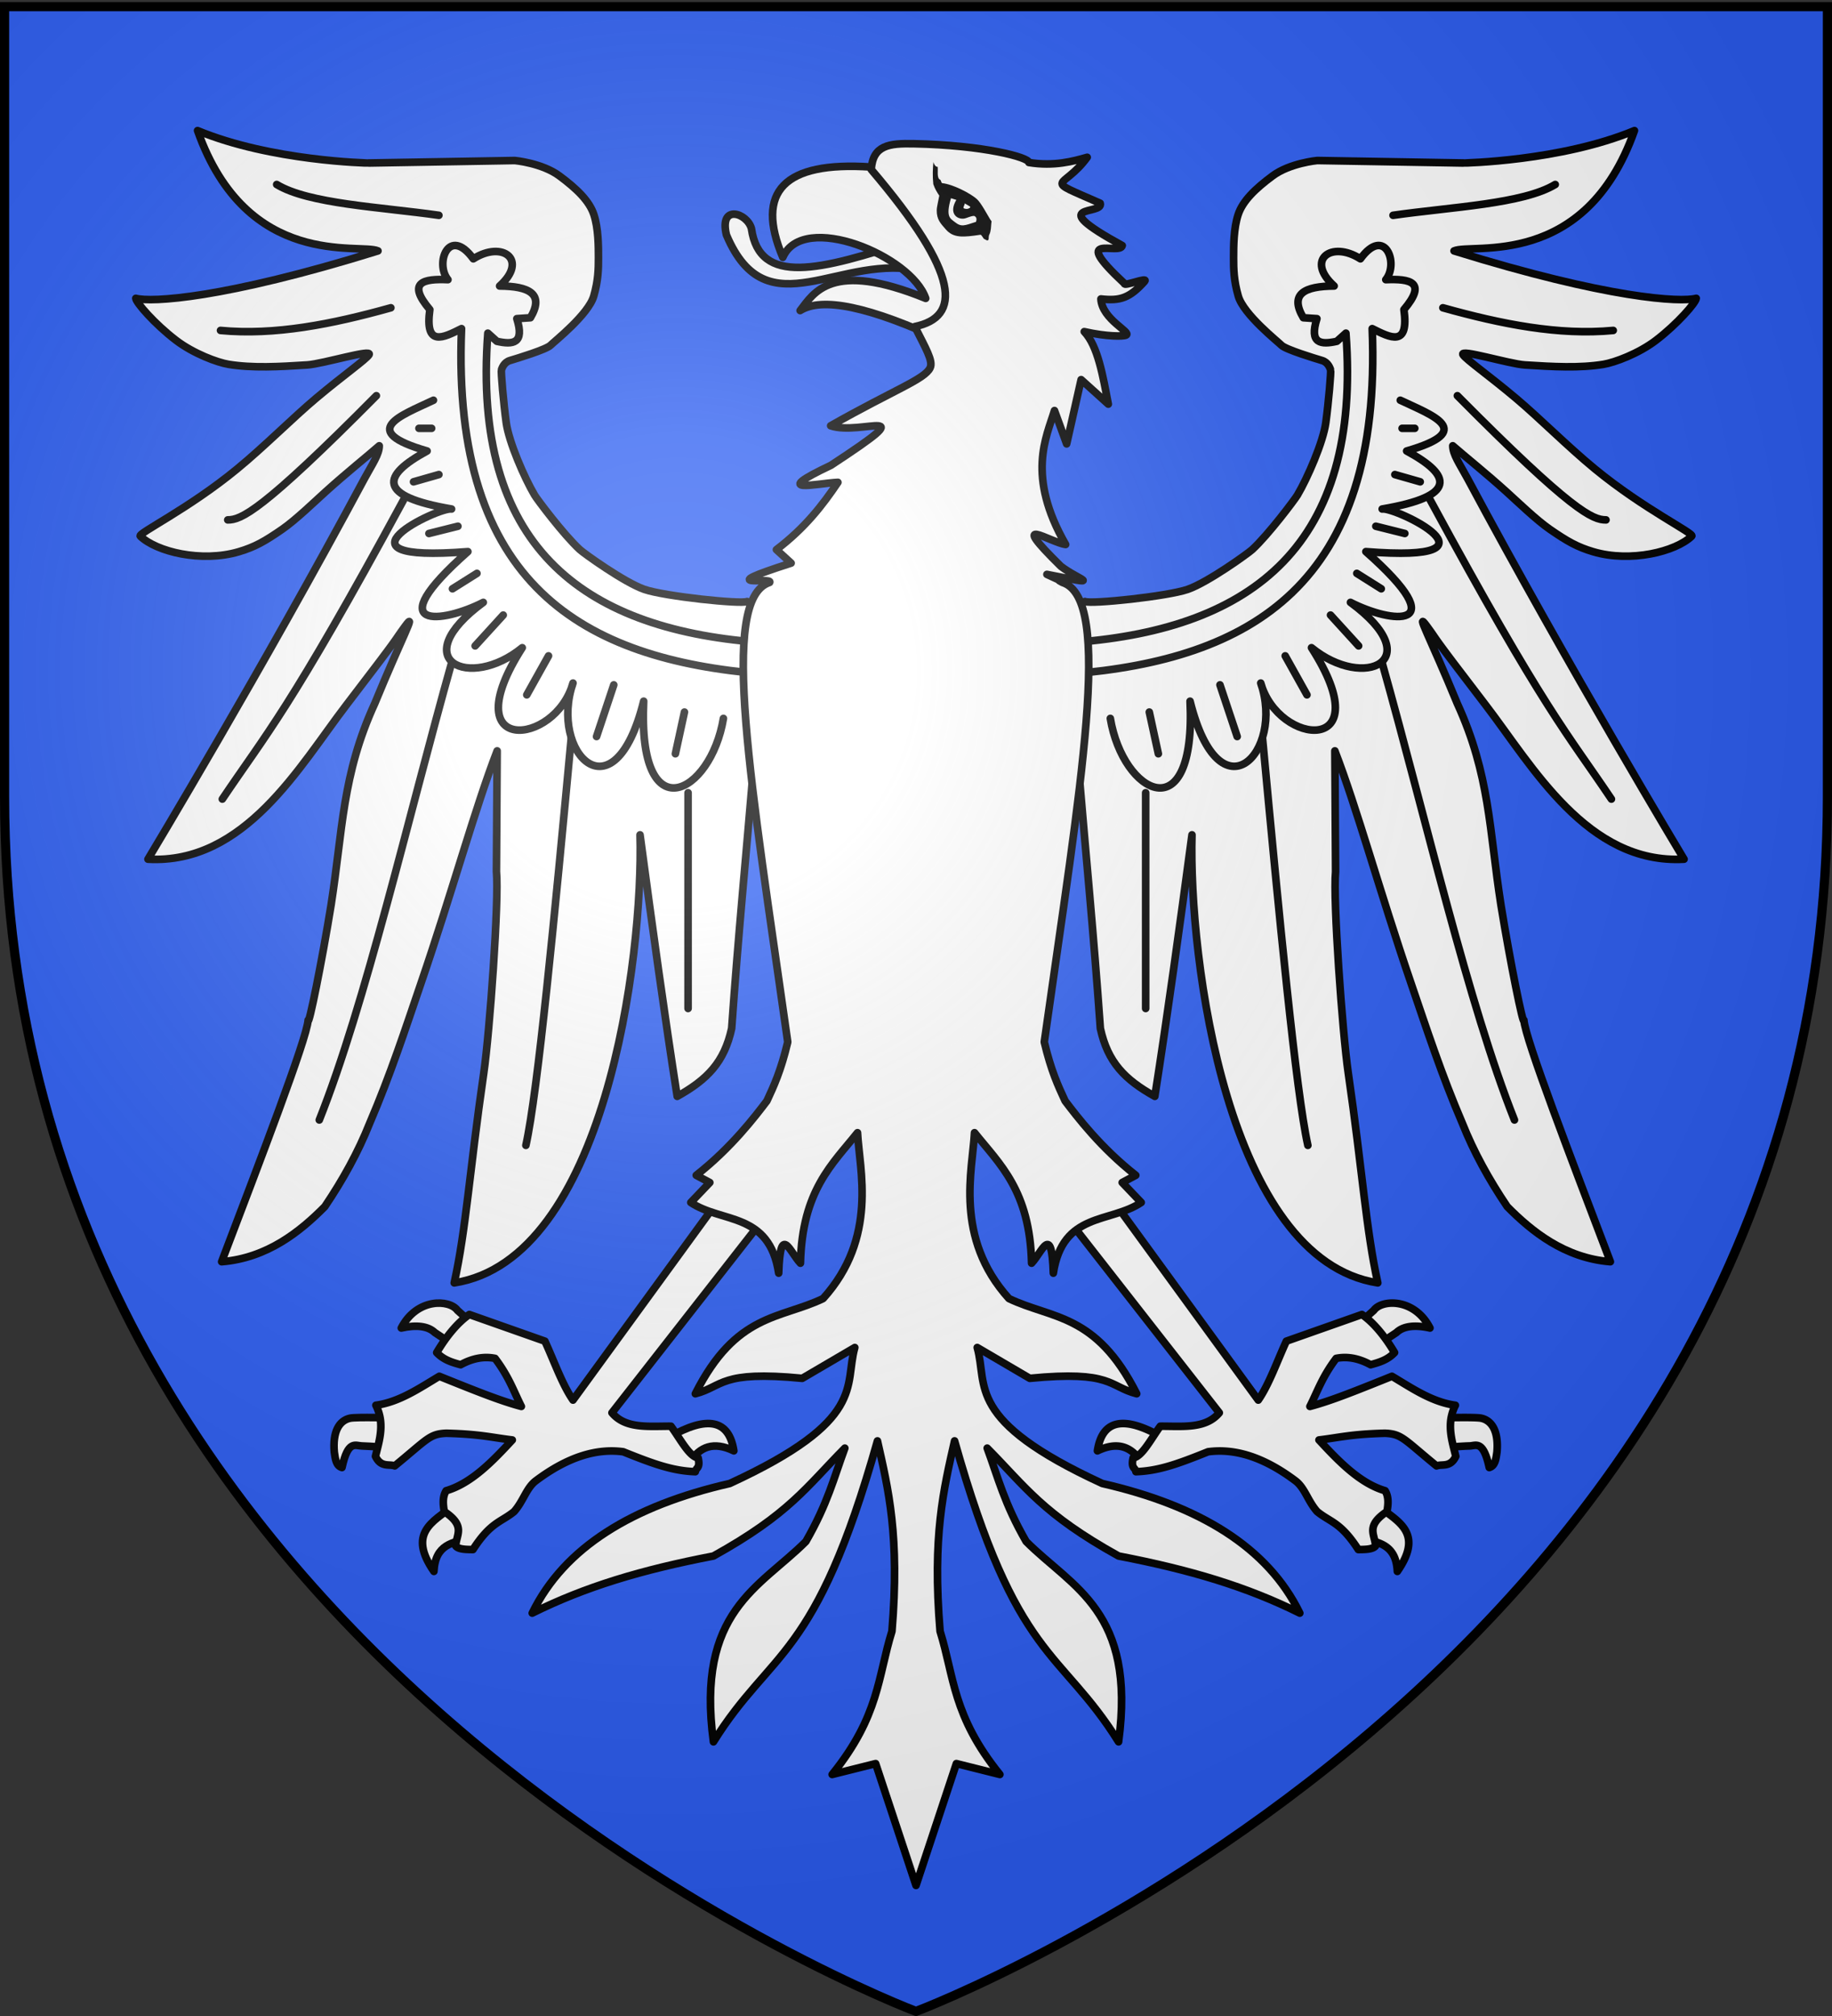
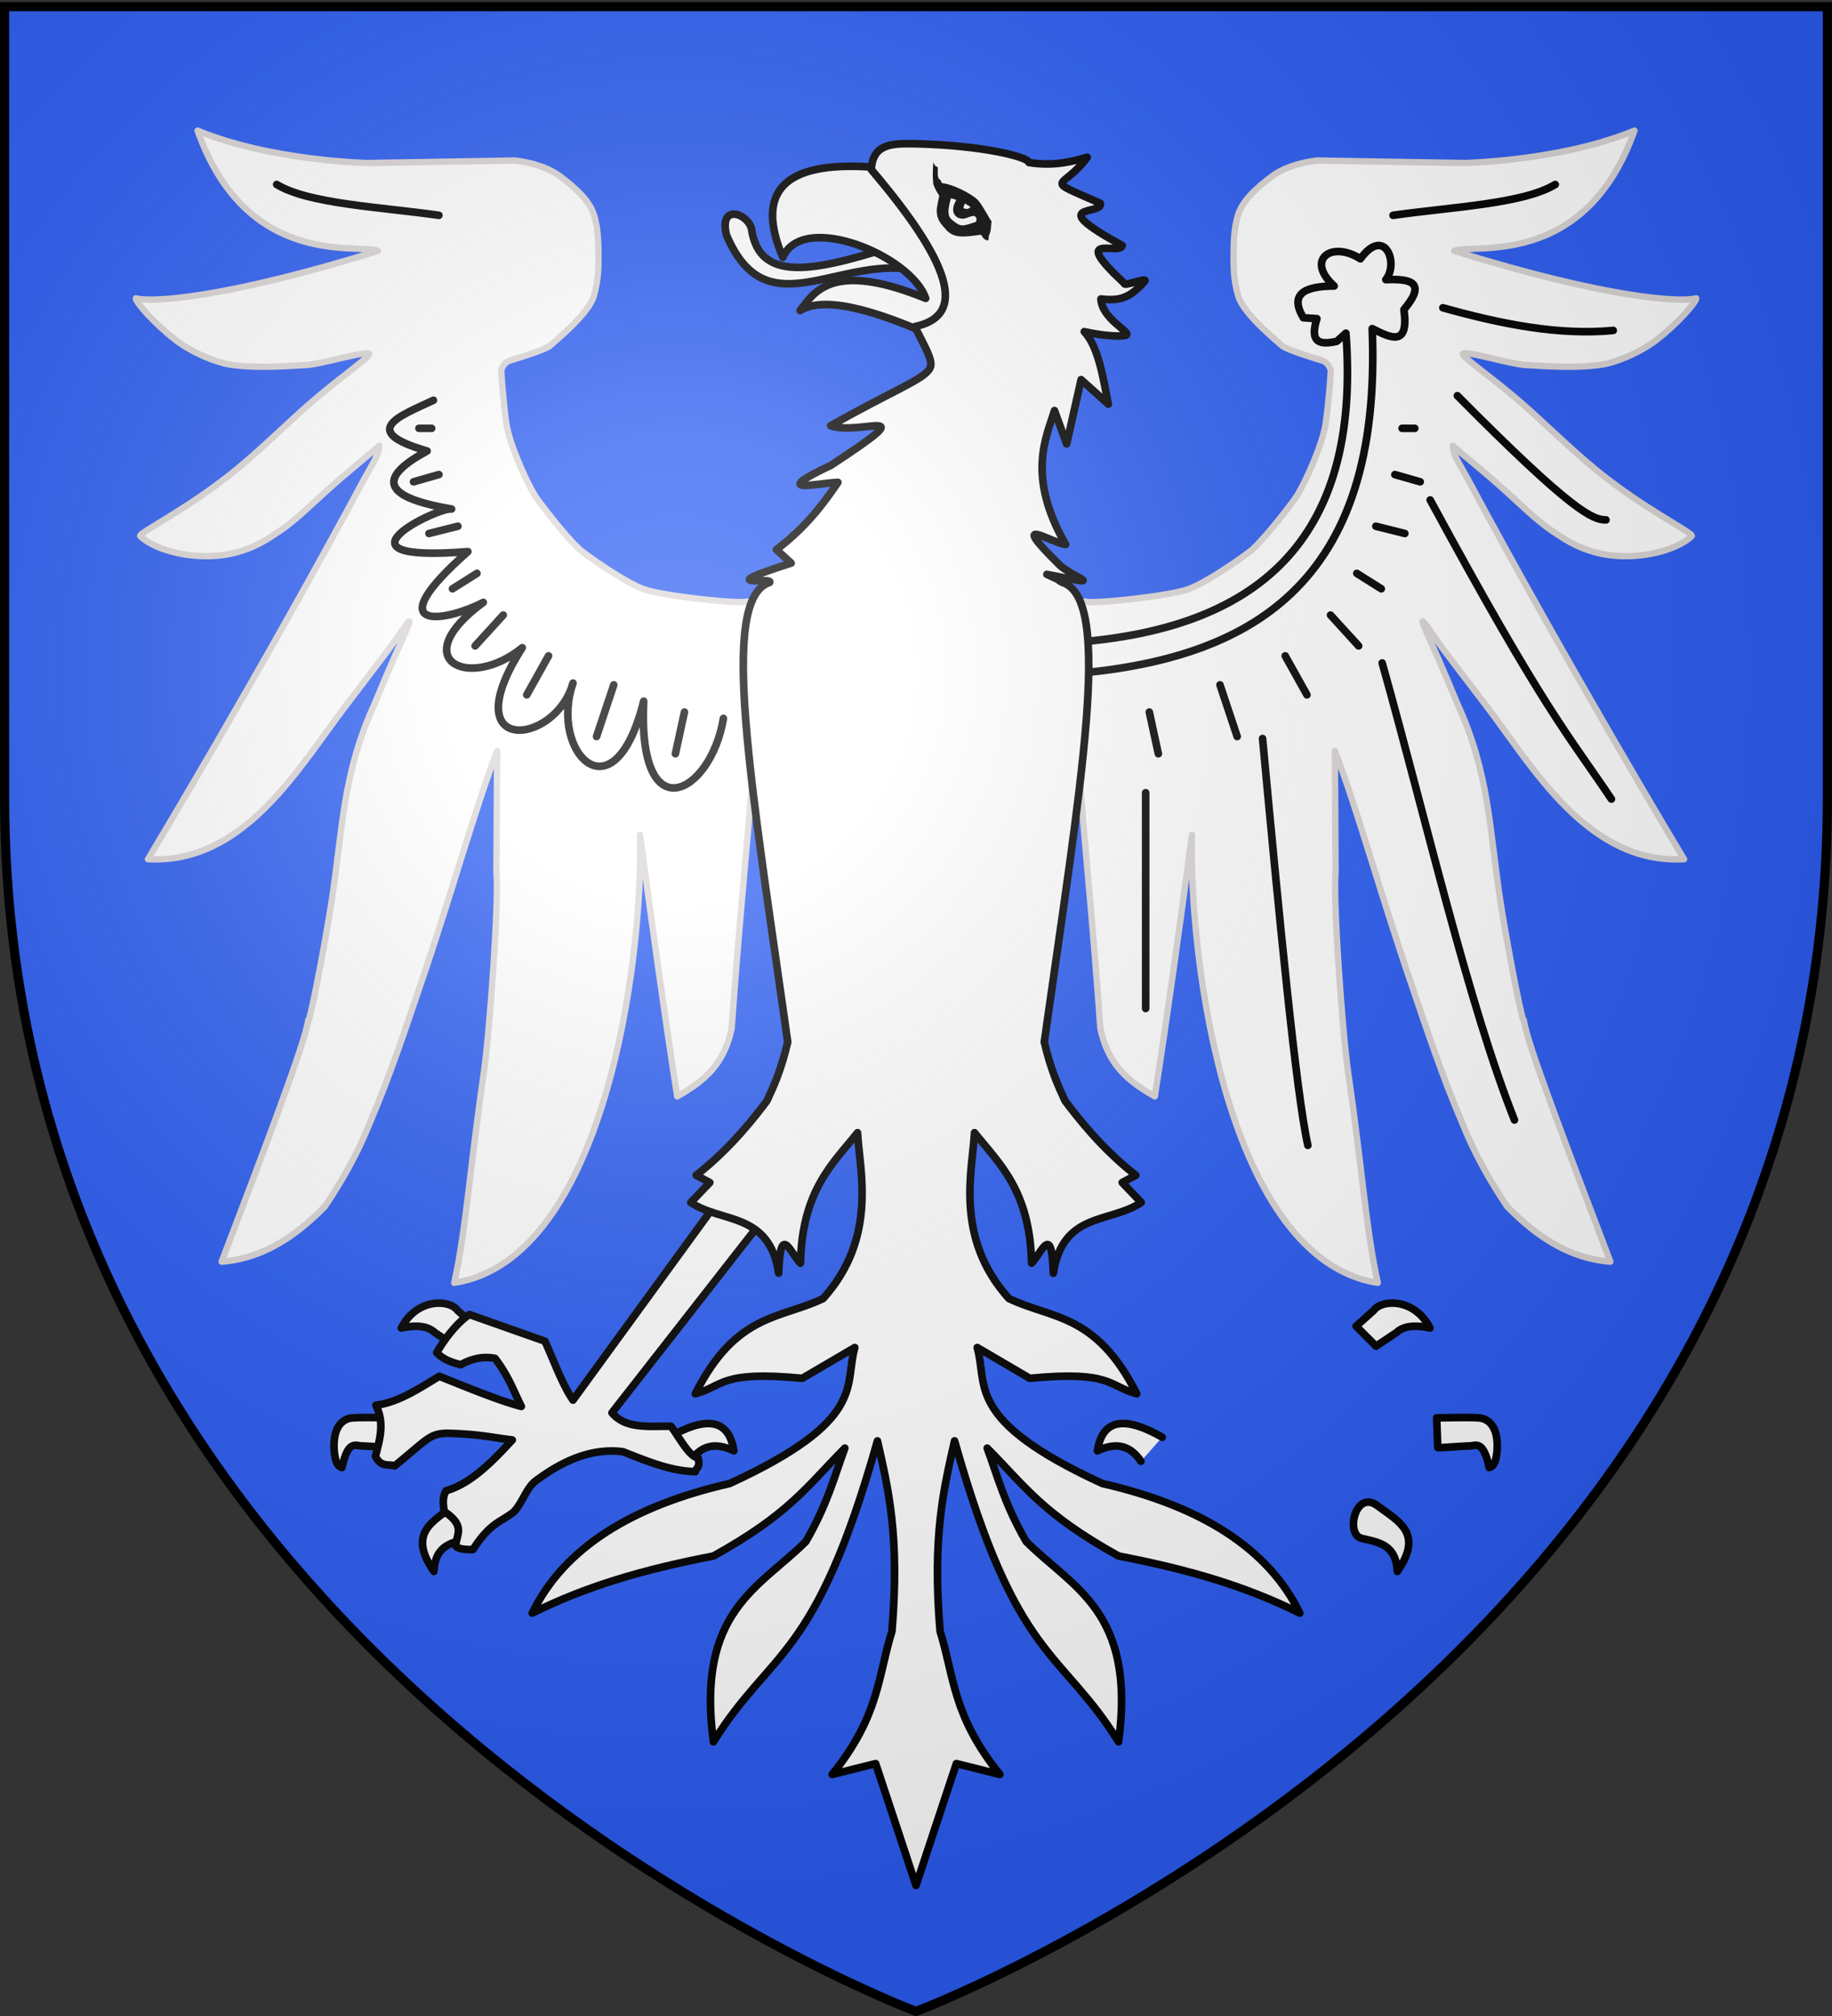
<svg xmlns="http://www.w3.org/2000/svg" xmlns:xlink="http://www.w3.org/1999/xlink" width="600" height="660" version="1.0">
  <rect width="100%" height="100%" fill="#333333" stroke="none" />
  <defs>
    <linearGradient id="b">
      <stop offset="0" style="stop-color:white;stop-opacity:.314" />
      <stop offset=".19" style="stop-color:white;stop-opacity:.251" />
      <stop offset=".6" style="stop-color:#6b6b6b;stop-opacity:.125" />
      <stop offset="1" style="stop-color:black;stop-opacity:.125" />
    </linearGradient>
    <linearGradient id="a">
      <stop offset="0" style="stop-color:#fd0000;stop-opacity:1" />
      <stop offset=".5" style="stop-color:#e77275;stop-opacity:.659" />
      <stop offset="1" style="stop-color:black;stop-opacity:.323" />
    </linearGradient>
    <radialGradient xlink:href="#b" id="c" cx="221.445" cy="226.331" r="300" fx="221.445" fy="226.331" gradientTransform="matrix(1.353 0 0 1.349 -77.63 -85.747)" gradientUnits="userSpaceOnUse" />
  </defs>
  <g style="display:inline">
    <path d="M300 658.5s298.5-112.32 298.5-397.772V2.176H1.5v258.552C1.5 546.18 300 658.5 300 658.5z" style="fill:#2b5df2;fill-opacity:1;fill-rule:evenodd;stroke:none" />
  </g>
  <g style="display:inline">
    <path d="m259.534 227.28-3.141-2.15c-1.489.745-21.332-1.322-26.541-3.141-5.209-1.82-15.573-9.289-16.619-10.253-4.198-3.867-11.007-12.942-11.666-14.055-2.625-4.432-6.64-13.657-7.33-18.7-.694-5.064-1.398-13.224-1.233-13.637.166-.414.62-1.916 2.204-2.39 1.783-.532 9.42-2.84 10.487-3.946.854-.884 9.773-7.924 11.136-12.68 1.167-4.076 1.212-6.938 1.212-9.914 0-2.977-.015-7.513-1.172-11.068-1.158-3.555-4.45-6.723-8.915-10.03-4.465-3.307-11.507-3.955-11.507-3.955l-37.8.642c-.038.008-25.092-.473-44.069-8.36 12.775 36.058 41.965 28.966 46.564 31.034-39.98 12.423-58.607 13.302-62.507 12.237.06 1.086 4.882 6.63 10.397 10.837 4.461 3.404 10.643 5.72 13.58 6.196 6.16.996 12.937.618 20.25.15 4.092-.262 17.033-4.264 15.965-2.63-.839 1.28-6.587 5.278-13.622 11.194-6.18 5.198-13.342 12.444-20.407 18.254-12.635 10.39-25.743 16.639-25.006 17.349 4.17 4.014 15.771 6.868 25.403 4.03 4.135-1.217 6.708-2.679 11.226-5.801 3.491-2.413 8.348-7.11 11.227-9.709 5.465-4.932 10.599-9.012 13.824-11.836-.01 2.218-1.718 4.597-3.803 8.433-26.127 48.782-55.892 98.225-55.892 98.225 25.018 1.38 39.151-24.06 51.183-39.742 15.314-19.96 11.817-15.782 15.127-20.284 3.31-4.502-.791 2.841-7.772 19.843-8.457 18.45-8.24 32.585-11.28 52.011-2.345 14.497-5.827 31.687-5.918 29.678-.327 4.84-12.332 36.073-22.324 62.342 11.805-.951 20.278-7.809 26.624-14.221 4.712-6.98 8.625-14.076 11.575-21.497 5.376-12.52 9.269-24.504 13.188-35.951 8.21-23.983 13.94-45.151 19.72-60.125l-.184 31.137c.696 7.438-1.75 41.496-3.265 51.92-3.684 25.346-4.574 40.392-7.631 54.194 38.853-6.045 48.852-83.654 47.955-115.588 3.197 23.884 6.394 47.08 9.591 67.468 7.765-4.335 12.15-8.794 14.056-17.529 1.709-24.154 3.748-44.923 5.457-65.318l16.04-31.088-14.387-11.576zM340.466 227.28l3.142-2.15c1.488.745 21.331-1.322 26.54-3.141 5.21-1.82 15.573-9.289 16.62-10.253 4.197-3.867 11.006-12.942 11.666-14.055 2.624-4.432 6.64-13.657 7.33-18.7.693-5.064 1.397-13.224 1.232-13.637-.166-.414-.62-1.916-2.204-2.39-1.783-.532-9.42-2.84-10.487-3.946-.854-.884-9.773-7.924-11.136-12.68-1.167-4.076-1.211-6.938-1.211-9.914 0-2.977.014-7.513 1.171-11.068 1.158-3.555 4.45-6.723 8.916-10.03 4.464-3.307 11.507-3.955 11.507-3.955l37.8.642c.037.008 25.09-.473 44.068-8.36-12.775 36.058-41.965 28.966-46.564 31.034 39.98 12.423 58.607 13.302 62.507 12.237-.06 1.086-4.882 6.63-10.397 10.837-4.461 3.404-10.643 5.72-13.58 6.196-6.16.996-12.936.618-20.25.15-4.092-.262-17.033-4.264-15.964-2.63.838 1.28 6.587 5.278 13.621 11.194 6.18 5.198 13.342 12.444 20.407 18.254 12.635 10.39 25.743 16.639 25.006 17.349-4.17 4.014-15.771 6.868-25.403 4.03-4.135-1.217-6.708-2.679-11.226-5.801-3.491-2.413-8.348-7.11-11.227-9.709-5.465-4.932-10.599-9.012-13.824-11.836.01 2.218 1.718 4.597 3.803 8.433 26.127 48.782 55.893 98.225 55.893 98.225-25.018 1.38-39.152-24.06-51.184-39.742-15.314-19.96-11.817-15.782-15.127-20.284-3.31-4.502.791 2.841 7.772 19.843 8.457 18.45 8.24 32.585 11.28 52.011 2.345 14.497 5.827 31.687 5.918 29.678.327 4.84 12.333 36.073 22.324 62.342-11.805-.951-20.278-7.809-26.623-14.221-4.713-6.98-8.626-14.076-11.576-21.497-5.376-12.52-9.269-24.504-13.187-35.951-8.21-23.983-13.94-45.151-19.72-60.125l.184 31.137c-.697 7.438 1.749 41.496 3.264 51.92 3.684 25.346 4.574 40.392 7.631 54.194-38.853-6.045-48.851-83.654-47.955-115.588-3.197 23.884-6.394 47.08-9.59 67.468-7.766-4.335-12.152-8.794-14.057-17.529-1.708-24.154-3.748-44.923-5.457-65.318l-16.04-31.088 14.387-11.576z" style="color:#000;fill:#fff;stroke:#dcd6d6;stroke-width:1.637;stroke-linecap:butt;stroke-linejoin:round;stroke-miterlimit:4;stroke-opacity:1;stroke-dashoffset:0;marker:none;visibility:visible;display:inline;overflow:visible" transform="matrix(1.269 0 0 1.269 -80.696 -88.765)" />
    <path d="M165.134 443.374c.03-.188.294-7.72.289-7.655-.005.065-9.794-.26-11.482.102-2.882.616-4.53 3.57-4.071 8.76.264 1.72.439 3.529 1.984 3.968 1.566-7.206 3.468-5.597 5.129-5.571 2.007.03 8.12.584 8.15.396zM186.217 412.09l-5.145 5.144-5.262-3.507c-1.721-1.66-4.72-2.058-8.653-1.17 4.024-7.808 12.46-7.395 14.5-4.56l4.56 4.092zM184.813 466.812c4.258-1.032 1.578-12.623-4.092-8.419-5.67 4.205-11.896 7.186-5.145 16.955.342-7.057 4.98-7.503 9.237-8.536zM236.262 440.737c9.956-5.716 15.496-4.495 16.721 3.508-5.29-2.546-8.734-.986-11.225 2.69" style="color:#000;fill:#fff;fill-opacity:1;fill-rule:nonzero;stroke:#000;stroke-width:1.964;stroke-linecap:round;stroke-linejoin:round;stroke-miterlimit:4;stroke-opacity:1;stroke-dasharray:none;stroke-dashoffset:0;marker:none;visibility:visible;display:inline;overflow:visible" transform="matrix(1.269 0 0 1.269 -80.696 -88.765)" />
    <path d="m263.39 380.87-11.226-5.613-40.69 55.892c-2.773-4-4.87-10.024-7.25-15.2l-19.507-6.88c-2.967 2.041-5.887 5.558-8.42 9.822 1.775 1.9 3.972 2.531 6.178 3.137 2.962-1.611 5.924-2.23 8.886-1.637 3.623 4.813 4.76 8.382 6.782 12.395-5.49-1.435-12.272-4.205-21.172-7.774-4.907 2.893-10.225 6.643-16.37 7.472a11.884 11.884 0 0 1 1.08 3.185c.639 3.456-.377 6.705-1.189 9.98 1.396 2.959 3.535 1.938 4.968 2.475 8.439-6.89 8.943-8.25 13.33-8.42 8.814.23 11.757 1.11 17.015 1.735-4.839 5.217-10.442 11.163-17.072 13.096-.94 1.531-.84 3.41-.468 5.378 5.638 3.768 3.056 5.913 2.944 8.859.645.869 2.498.932 4.443.935 4.591-7.119 7.213-7.015 10.62-9.794 2.426-2.737 3.161-6.11 5.625-7.959 8.373-6.285 15.812-8.373 22.535-7.475 8.097 3.263 12.825 4.921 18.612 5.145.197-1.166 1.333-.783.73-3.548-2.339-.363-4.677-5.01-7.016-8.185-5.633-.043-11.698.778-15.229-3.468l41.86-53.554zM434.669 443.374c-.031-.188-.294-7.72-.29-7.655.005.065 9.795-.26 11.482.102 2.883.616 4.53 3.57 4.071 8.76-.263 1.72-.438 3.529-1.984 3.968-1.566-7.206-3.467-5.597-5.129-5.571-2.007.03-8.12.584-8.15.396zM413.586 412.09l5.145 5.144 5.262-3.507c1.72-1.66 4.72-2.058 8.652-1.17-4.024-7.808-12.46-7.395-14.499-4.56l-4.56 4.092zM414.989 466.812c-4.257-1.032-1.578-12.623 4.092-8.419 5.671 4.205 11.896 7.186 5.145 16.955-.341-7.057-4.98-7.503-9.237-8.536zM363.54 440.737c-9.955-5.716-15.496-4.495-16.72 3.508 5.29-2.546 8.733-.986 11.225 2.69" style="color:#000;fill:#fff;fill-opacity:1;fill-rule:nonzero;stroke:#000;stroke-width:1.964;stroke-linecap:round;stroke-linejoin:round;stroke-miterlimit:4;stroke-opacity:1;stroke-dasharray:none;stroke-dashoffset:0;marker:none;visibility:visible;display:inline;overflow:visible" transform="matrix(1.269 0 0 1.269 -80.696 -88.765)" />
-     <path d="m336.413 380.87 11.225-5.613 40.691 55.892c2.773-4 4.87-10.024 7.25-15.2l19.507-6.88c2.966 2.041 5.887 5.558 8.419 9.822-1.775 1.9-3.972 2.531-6.177 3.137-2.963-1.611-5.925-2.23-8.887-1.637-3.623 4.813-4.76 8.382-6.782 12.395 5.49-1.435 12.273-4.205 21.173-7.774 4.906 2.893 10.224 6.643 16.37 7.472a11.884 11.884 0 0 0-1.08 3.185c-.64 3.456.376 6.705 1.188 9.98-1.395 2.959-3.534 1.938-4.968 2.475-8.438-6.89-8.942-8.25-13.33-8.42-8.813.23-11.757 1.11-17.014 1.735 4.838 5.217 10.441 11.163 17.071 13.096.94 1.531.84 3.41.468 5.378-5.637 3.768-3.056 5.913-2.943 8.859-.645.869-2.499.932-4.444.935-4.59-7.119-7.212-7.015-10.62-9.794-2.426-2.737-3.16-6.11-5.625-7.959-8.372-6.285-15.812-8.373-22.535-7.475-8.096 3.263-12.825 4.921-18.612 5.145-.196-1.166-1.333-.783-.73-3.548 2.339-.363 4.678-5.01 7.016-8.185 5.633-.043 11.698.778 15.23-3.468l-41.861-53.554z" style="color:#000;fill:#fff;fill-opacity:1;fill-rule:nonzero;stroke:#000;stroke-width:1.964;stroke-linecap:round;stroke-linejoin:round;stroke-miterlimit:4;stroke-opacity:1;stroke-dasharray:none;stroke-dashoffset:0;marker:none;visibility:visible;display:inline;overflow:visible" transform="matrix(1.269 0 0 1.269 -80.696 -88.765)" />
-     <path d="m340.466 227.28 3.142-2.15c1.488.745 21.331-1.322 26.54-3.141 5.21-1.82 15.573-9.289 16.62-10.253 4.197-3.867 11.006-12.942 11.666-14.055 2.624-4.432 6.64-13.657 7.33-18.7.693-5.064 1.397-13.224 1.232-13.637-.166-.414-.62-1.916-2.204-2.39-1.783-.532-9.42-2.84-10.487-3.946-.854-.884-9.773-7.924-11.136-12.68-1.167-4.076-1.212-6.938-1.212-9.914 0-2.977.015-7.513 1.172-11.068 1.158-3.555 4.45-6.723 8.916-10.03 4.464-3.307 11.506-3.955 11.506-3.955l37.8.642c.038.008 25.092-.473 44.07-8.36-12.776 36.058-41.966 28.966-46.565 31.034 39.98 12.423 58.607 13.302 62.507 12.237-.06 1.086-4.882 6.63-10.397 10.837-4.461 3.404-10.643 5.72-13.58 6.196-6.16.996-12.936.618-20.25.15-4.092-.262-17.033-4.264-15.965-2.63.839 1.28 6.587 5.278 13.622 11.194 6.18 5.198 13.342 12.444 20.407 18.254 12.635 10.39 25.743 16.639 25.006 17.349-4.17 4.014-15.771 6.868-25.403 4.03-4.135-1.217-6.708-2.679-11.226-5.801-3.491-2.413-8.348-7.11-11.227-9.709-5.465-4.932-10.599-9.012-13.824-11.836.01 2.218 1.718 4.597 3.803 8.433 26.127 48.782 55.892 98.225 55.892 98.225-25.017 1.38-39.151-24.06-51.183-39.742-15.314-19.96-11.817-15.782-15.127-20.284-3.31-4.502.791 2.841 7.772 19.843 8.457 18.45 8.24 32.585 11.28 52.011 2.345 14.497 5.827 31.687 5.918 29.678.327 4.84 12.333 36.073 22.324 62.342-11.805-.951-20.278-7.809-26.624-14.221-4.712-6.98-8.625-14.076-11.575-21.497-5.376-12.52-9.269-24.504-13.187-35.951-8.21-23.983-13.94-45.151-19.72-60.125l.184 31.137c-.697 7.438 1.749 41.496 3.264 51.92 3.684 25.346 4.574 40.392 7.631 54.194-38.853-6.045-48.851-83.654-47.955-115.588-3.197 23.884-6.394 47.08-9.591 67.468-7.765-4.335-12.15-8.794-14.056-17.529-1.709-24.154-3.748-44.923-5.457-65.318l-16.04-31.088 14.387-11.576zM259.534 227.28l-3.142-2.15c-1.488.745-21.331-1.322-26.54-3.141-5.21-1.82-15.573-9.289-16.62-10.253-4.197-3.867-11.006-12.942-11.666-14.055-2.624-4.432-6.64-13.657-7.33-18.7-.693-5.064-1.397-13.224-1.232-13.637.166-.414.62-1.916 2.204-2.39 1.783-.532 9.42-2.84 10.487-3.946.854-.884 9.773-7.924 11.136-12.68 1.167-4.076 1.212-6.938 1.212-9.914 0-2.977-.015-7.513-1.172-11.068-1.158-3.555-4.45-6.723-8.916-10.03-4.464-3.307-11.506-3.955-11.506-3.955l-37.8.642c-.038.008-25.092-.473-44.07-8.36 12.776 36.058 41.966 28.966 46.565 31.034-39.98 12.423-58.607 13.302-62.507 12.237.06 1.086 4.882 6.63 10.397 10.837 4.461 3.404 10.643 5.72 13.58 6.196 6.16.996 12.936.618 20.25.15 4.092-.262 17.033-4.264 15.965-2.63-.839 1.28-6.587 5.278-13.622 11.194-6.18 5.198-13.342 12.444-20.407 18.254-12.635 10.39-25.743 16.639-25.006 17.349 4.17 4.014 15.771 6.868 25.403 4.03 4.135-1.217 6.708-2.679 11.226-5.801 3.491-2.413 8.348-7.11 11.227-9.709 5.465-4.932 10.599-9.012 13.824-11.836-.01 2.218-1.718 4.597-3.803 8.433-26.127 48.782-55.892 98.225-55.892 98.225 25.017 1.38 39.151-24.06 51.183-39.742 15.314-19.96 11.817-15.782 15.127-20.284 3.31-4.502-.791 2.841-7.772 19.843-8.457 18.45-8.24 32.585-11.28 52.011-2.345 14.497-5.827 31.687-5.918 29.678-.327 4.84-12.333 36.073-22.324 62.342 11.805-.951 20.278-7.809 26.624-14.221 4.712-6.98 8.625-14.076 11.575-21.497 5.376-12.52 9.269-24.504 13.188-35.951 8.209-23.983 13.94-45.151 19.72-60.125l-.185 31.137c.697 7.438-1.749 41.496-3.264 51.92-3.684 25.346-4.574 40.392-7.631 54.194 38.853-6.045 48.851-83.654 47.955-115.588 3.197 23.884 6.394 47.08 9.591 67.468 7.765-4.335 12.15-8.794 14.056-17.529 1.709-24.154 3.748-44.923 5.457-65.318l16.04-31.088-14.387-11.576z" style="color:#000;fill:#fff;fill-opacity:1;fill-rule:nonzero;stroke:#000;stroke-width:1.964;stroke-linecap:butt;stroke-linejoin:round;stroke-miterlimit:4;stroke-opacity:1;stroke-dasharray:none;stroke-dashoffset:0;marker:none;visibility:visible;display:inline;overflow:visible" transform="matrix(1.269 0 0 1.269 -80.696 -88.765)" />
-     <path d="M120.502 155.197c13.926 1.332 28.8-1.604 43.966-5.847M160.726 172.034c-29.747 30.01-34.94 32.04-38.353 32.039M120.97 276.101c11.235-16.732 17.302-22.794 46.772-77.173M145.993 358.887c11.89-29.85 22.807-77.544 34.143-117.911M199.313 365.435c3.062-13.717 7.423-59.23 11.692-104.956M241.173 330.122v-55.658M259.18 235.644c.707 4.602.83 3.943 1.403 8.185-46.276-3.724-80.56-22.779-77.874-89.1-4.73 2.366-9.535 4.882-8.185-4.911-6.044-7.134-1.606-7.98 4.677-7.718-3.45-4.177.229-14.016 6.548-5.378 7.529-4.801 14.277.276 6.782 7.015 7.47.05 11.66 1.924 7.95 8.186l-3.507.233c2.065 6.486-1.042 6.763-5.145 5.847l-2.338-2.105c-4.1 54.595 24 76.185 69.69 79.746z" style="color:#000;fill:#fff;fill-opacity:1;fill-rule:nonzero;stroke:#000;stroke-width:1.964;stroke-linecap:round;stroke-linejoin:round;stroke-miterlimit:4;stroke-opacity:1;stroke-dasharray:none;stroke-dashoffset:0;marker:none;visibility:visible;display:inline;overflow:visible" transform="matrix(1.269 0 0 1.269 -80.696 -88.765)" />
    <path d="M175.46 173.204c-8.472 4.005-19.658 7.886-1.638 13.096-11.8 6.379-12.994 11.698 6.314 14.967-3.176-.64-33.8 14.005 4.21 10.99-23.29 20.57-6.542 18.485 3.975 13.097-20.327 14.94-3.609 22.873 10.056 11.693-17.938 27.975 8.535 25.447 13.096 9.12-6.187 17.8 10.569 35.522 18.241 4.677-1.596 33.961 17.311 24.093 20.58 4.444" style="color:#000;fill:none;stroke:#000;stroke-width:1.964;stroke-linecap:round;stroke-linejoin:round;stroke-miterlimit:4;stroke-opacity:1;stroke-dasharray:none;stroke-dashoffset:0;marker:none;visibility:visible;display:inline;overflow:visible" transform="matrix(1.269 0 0 1.269 -80.696 -88.765)" />
    <path d="M174.991 180.453h-3.274M176.862 192.38l-6.548 1.87M181.773 205.71l-7.483 1.87M186.684 217.87l-6.314 3.976M193.466 228.628l-7.25 7.951M205.159 239.152l-5.613 10.055M221.997 246.635l-4.444 13.33M240.238 253.65l-2.339 10.758M176.862 125.497c-15.129-2.161-33.587-2.935-41.86-7.952M479.942 155.197c-13.926 1.332-28.8-1.604-43.965-5.847M439.718 172.034c29.748 30.01 34.94 32.04 38.353 32.039M479.474 276.101c-11.234-16.732-17.301-22.794-46.771-77.173M454.451 358.887c-11.89-29.85-22.806-77.544-34.143-117.911M401.132 365.435c-3.062-13.717-7.423-59.23-11.693-104.956M359.271 330.122v-55.658M341.264 235.644c-.707 4.602-.83 3.943-1.403 8.185 46.276-3.724 80.56-22.779 77.875-89.1 4.73 2.366 9.534 4.882 8.185-4.911 6.044-7.134 1.605-7.98-4.677-7.718 3.449-4.177-.23-14.016-6.548-5.378-7.53-4.801-14.277.276-6.782 7.015-7.471.05-11.66 1.924-7.951 8.186l3.507.233c-2.065 6.486 1.043 6.763 5.145 5.847l2.339-2.105c4.1 54.595-24 76.185-69.69 79.746z" style="color:#000;fill:#fff;fill-opacity:1;fill-rule:nonzero;stroke:#000;stroke-width:1.964;stroke-linecap:round;stroke-linejoin:round;stroke-miterlimit:4;stroke-opacity:1;stroke-dasharray:none;stroke-dashoffset:0;marker:none;visibility:visible;display:inline;overflow:visible" transform="matrix(1.269 0 0 1.269 -80.696 -88.765)" />
-     <path d="M424.985 173.204c8.472 4.005 19.657 7.886 1.637 13.096 11.8 6.379 12.994 11.698-6.314 14.967 3.176-.64 33.8 14.005-4.21 10.99 23.29 20.57 6.543 18.485-3.975 13.097 20.328 14.94 3.61 22.873-10.056 11.693 17.939 27.975-8.535 25.447-13.096 9.12 6.188 17.8-10.569 35.522-18.24 4.677 1.595 33.961-17.312 24.093-20.58 4.444" style="color:#000;fill:none;stroke:#000;stroke-width:1.964;stroke-linecap:round;stroke-linejoin:round;stroke-miterlimit:4;stroke-opacity:1;stroke-dasharray:none;stroke-dashoffset:0;marker:none;visibility:visible;display:inline;overflow:visible" transform="matrix(1.269 0 0 1.269 -80.696 -88.765)" />
    <path d="M425.453 180.453h3.274M423.582 192.38l6.548 1.87M418.671 205.71l7.484 1.87M413.76 217.87l6.314 3.976M406.978 228.628l7.25 7.951M395.285 239.152l5.613 10.055M378.448 246.635l4.443 13.33M360.207 253.65l2.338 10.758M423.115 125.497c15.129-2.161 33.586-2.935 41.86-7.952" style="color:#000;fill:#fff;fill-opacity:1;fill-rule:nonzero;stroke:#000;stroke-width:1.964;stroke-linecap:round;stroke-linejoin:round;stroke-miterlimit:4;stroke-opacity:1;stroke-dasharray:none;stroke-dashoffset:0;marker:none;visibility:visible;display:inline;overflow:visible" transform="matrix(1.269 0 0 1.269 -80.696 -88.765)" />
    <path d="M302.004 139.982c3.11 1.018 4.69-10.138-3.473-7.937-23.485 7.755-38.911 11.671-41.01-3.142-1.121-4.05-8.387-6.377-6.45 1.654 10.587 25.005 29.31 4.146 50.933 9.425z" style="color:#000;fill:#fff;fill-opacity:1;fill-rule:nonzero;stroke:#000;stroke-width:1.964;stroke-linecap:butt;stroke-linejoin:round;stroke-miterlimit:4;stroke-opacity:1;stroke-dasharray:none;stroke-dashoffset:0;marker:none;visibility:visible;display:inline;overflow:visible" transform="matrix(1.269 0 0 1.269 -80.696 -88.765)" />
    <path d="m320.359 122.454-12.733 35.718c-19.736-9.247-31.91-11.642-37.537-8.103 3.507-4.523 8.022-13.096 32.41-3.142-3.696-10.95-31.676-22.614-36.875-10.583-7.226-17.035.336-24.8 22.654-23.316l32.08 9.426z" style="color:#000;fill:#fff;fill-opacity:1;fill-rule:nonzero;stroke:#000;stroke-width:1.964;stroke-linecap:round;stroke-linejoin:round;stroke-miterlimit:4;stroke-opacity:1;stroke-dasharray:none;stroke-dashoffset:0;marker:none;visibility:visible;display:inline;overflow:visible" transform="matrix(1.269 0 0 1.269 -80.696 -88.765)" />
    <path d="M267.774 215.222c-21.165 6.76-4.424 3.515-5.554 4.987-13.219 4.234-4.678 52.293 4.678 118.566-1.793 7.516-3.586 11.332-5.38 15.2-3.068 4.036-9.202 12.095-18.24 19.177l3.508 1.871-4.911 5.145c7.931 5.377 20.28 2.361 22.684 18.24.405-13.008 2.846-5.501 5.613-2.572.446-18.825 8.31-25.609 14.733-33.675.5 9.591 5.307 27.056-8.887 42.796-11.097 5.32-22.451 3.721-32.974 24.555 7.251-1.87 6.26-6.049 27.595-3.976l13.564-7.95c-2.799 9.871 3.239 18.714-32.272 35.078-25.107 5.739-42.708 16.48-50.981 33.442 13.71-6.812 28.204-11.164 46.771-14.734 19.626-10.888 23.975-17.804 33.91-27.829-2.823 7.606-4.361 14.184-10.056 24.088-11.947 11.947-28.4 17.94-23.854 51.682 15.045-24.128 26.267-20.639 42.328-77.64 2.809 12.467 5.786 24.511 3.742 49.11-3.663 11.724-3.197 21.796-15.434 36.95l11.225-2.807L300 556.356l10.418-31.43 11.226 2.806c-12.238-15.153-11.772-25.225-15.435-36.95-2.044-24.598.933-36.642 3.742-49.11 16.061 57.002 27.283 53.513 42.328 77.641 4.547-33.742-11.906-39.735-23.853-51.682-5.696-9.904-7.233-16.482-10.056-24.088 9.935 10.025 14.283 16.94 33.909 27.83 18.567 3.57 33.062 7.92 46.772 14.733-8.274-16.961-25.875-27.703-50.981-33.442-35.511-16.364-29.474-25.207-32.273-35.079l13.564 7.951c21.336-2.073 20.344 2.106 27.595 3.976-10.523-20.834-21.876-19.235-32.974-24.555-14.193-15.74-9.387-33.205-8.886-42.796 6.423 8.066 14.287 14.85 14.733 33.675 2.766-2.929 5.207-10.436 5.612 2.573 2.404-15.88 14.753-12.864 22.684-18.241l-4.91-5.145 3.507-1.87c-9.038-7.083-15.172-15.142-18.24-19.177-1.794-3.87-3.586-7.685-5.38-15.201 9.357-66.273 17.897-114.332 4.678-118.566-2.895-1.55 2.871 1.082-3.998-2.079 15.238 3.056 8.373 1.558 3.61-2.081-14.125-13.883-2.796-6.155 1.225-5.63-10.179-17.746-4.952-27.712-2.88-34.553l3.142 8.599 3.735-16.577 7.014 6.324c-1.416-7.354-2.677-14.976-6.207-18.706 5.888 1.337 10.068 1.254 10.79.901 1.532-.749-6.2-4.003-6.49-9.334 5.021.567 7.436-.267 11.262-4.521 1.169-1.3-5.457 1.39-5.173.544-14.61-13.59-1.13-7.094-.58-9.797-20.707-11.32-4.666-7.632-5.692-10.914-15.388-6.803-9.64-3.208-3.355-11.857-3.526 1.004-8.555 2.409-15.06 1.343.05-1.305-11.576-4.475-29.72-4.839-6.338-.127-10.539.366-10.96 6.658 23.291 27.34 23.096 38.052 11.245 40.513 2.811 5.612 4.799 8.889 3.953 10.647-1.424 2.96-9.046 5.539-25.667 14.936 7.825 2.718 24.867-6.057.072 10.204-16.207 7.662-3.578 4.636 1.799 4.397-3.978 5.907-8.505 11.764-15.875 17.363l3.803 3.472z" style="color:#000;fill:#fff;fill-opacity:1;fill-rule:nonzero;stroke:#000;stroke-width:1.964;stroke-linecap:butt;stroke-linejoin:round;stroke-miterlimit:4;stroke-opacity:1;stroke-dasharray:none;stroke-dashoffset:0;marker:none;visibility:visible;display:inline;overflow:visible" transform="matrix(1.269 0 0 1.269 -80.696 -88.765)" />
-     <path d="m308.115 120.878 7.512.555.03 6.928h-7.542v-7.483z" style="fill:#fff;fill-opacity:1;fill-rule:nonzero;stroke:none" transform="matrix(1.269 0 0 1.269 -80.696 -88.765)" />
    <path d="M305.575 112.966c-.378.113-.87-.42-1.088-1.215-.161 1.69-.25 3.482-.026 5.713.421 1.22.97 2.122 1.546 2.958-.197 1.166-.654 2.865-.661 3.788-.018 2.352.96 3.357 2.367 4.952 2.003 2.27 4.546 2 8.927 1.348.255-.038.778 1.028.915 1.073.328.105 1.034.785 1.182.055.056-.276-.018-.828.19-1.196.416-.735.462-2.312.467-2.424.072-1.513.328-.528-.276-1.513-.681-1.11-2.289-4.143-3.333-5.119-1.676-1.566-6.354-3.923-8.996-4.183-.323-.032-.287-.776-.564-.892-.943-.395-.488-2.475-.65-3.345zm3.446 8.118c1.825.54 3.049.972 4.129 1.683.273.18.592.296.845.533.079.073-.042.223-.127.274-.202.118-.608.465-1.508.133-.353-.13.291-1.054.21-1.237-.307-.691-1.793-1.608-2.225-.85-1.897 3.329.142 4.948 2.023 4.727.678-.08 2.277-.904 2.76-.638.848.468.307 1.478.35 1.476-3.033.977-3.765 1.398-5.464.048-1.173-.931-2.417-1.286-.993-6.15z" style="color:#000;fill:#000;fill-opacity:1;fill-rule:nonzero;stroke:none;stroke-width:8;marker:none;visibility:visible;display:inline;overflow:visible" transform="matrix(1.269 0 0 1.269 -80.696 -88.765)" />
  </g>
  <g style="display:inline">
    <path d="M300 658.5s298.5-112.32 298.5-397.772V2.176H1.5v258.552C1.5 546.18 300 658.5 300 658.5z" style="fill:url(#c);fill-opacity:1;fill-rule:evenodd;stroke:none" />
  </g>
  <path d="M300 658.5S1.5 546.18 1.5 260.728V2.176h597v258.552C598.5 546.18 300 658.5 300 658.5z" style="opacity:1;fill:none;fill-opacity:1;fill-rule:evenodd;stroke:#000;stroke-width:3;stroke-linecap:butt;stroke-linejoin:miter;stroke-miterlimit:4;stroke-dasharray:none;stroke-opacity:1" />
</svg>